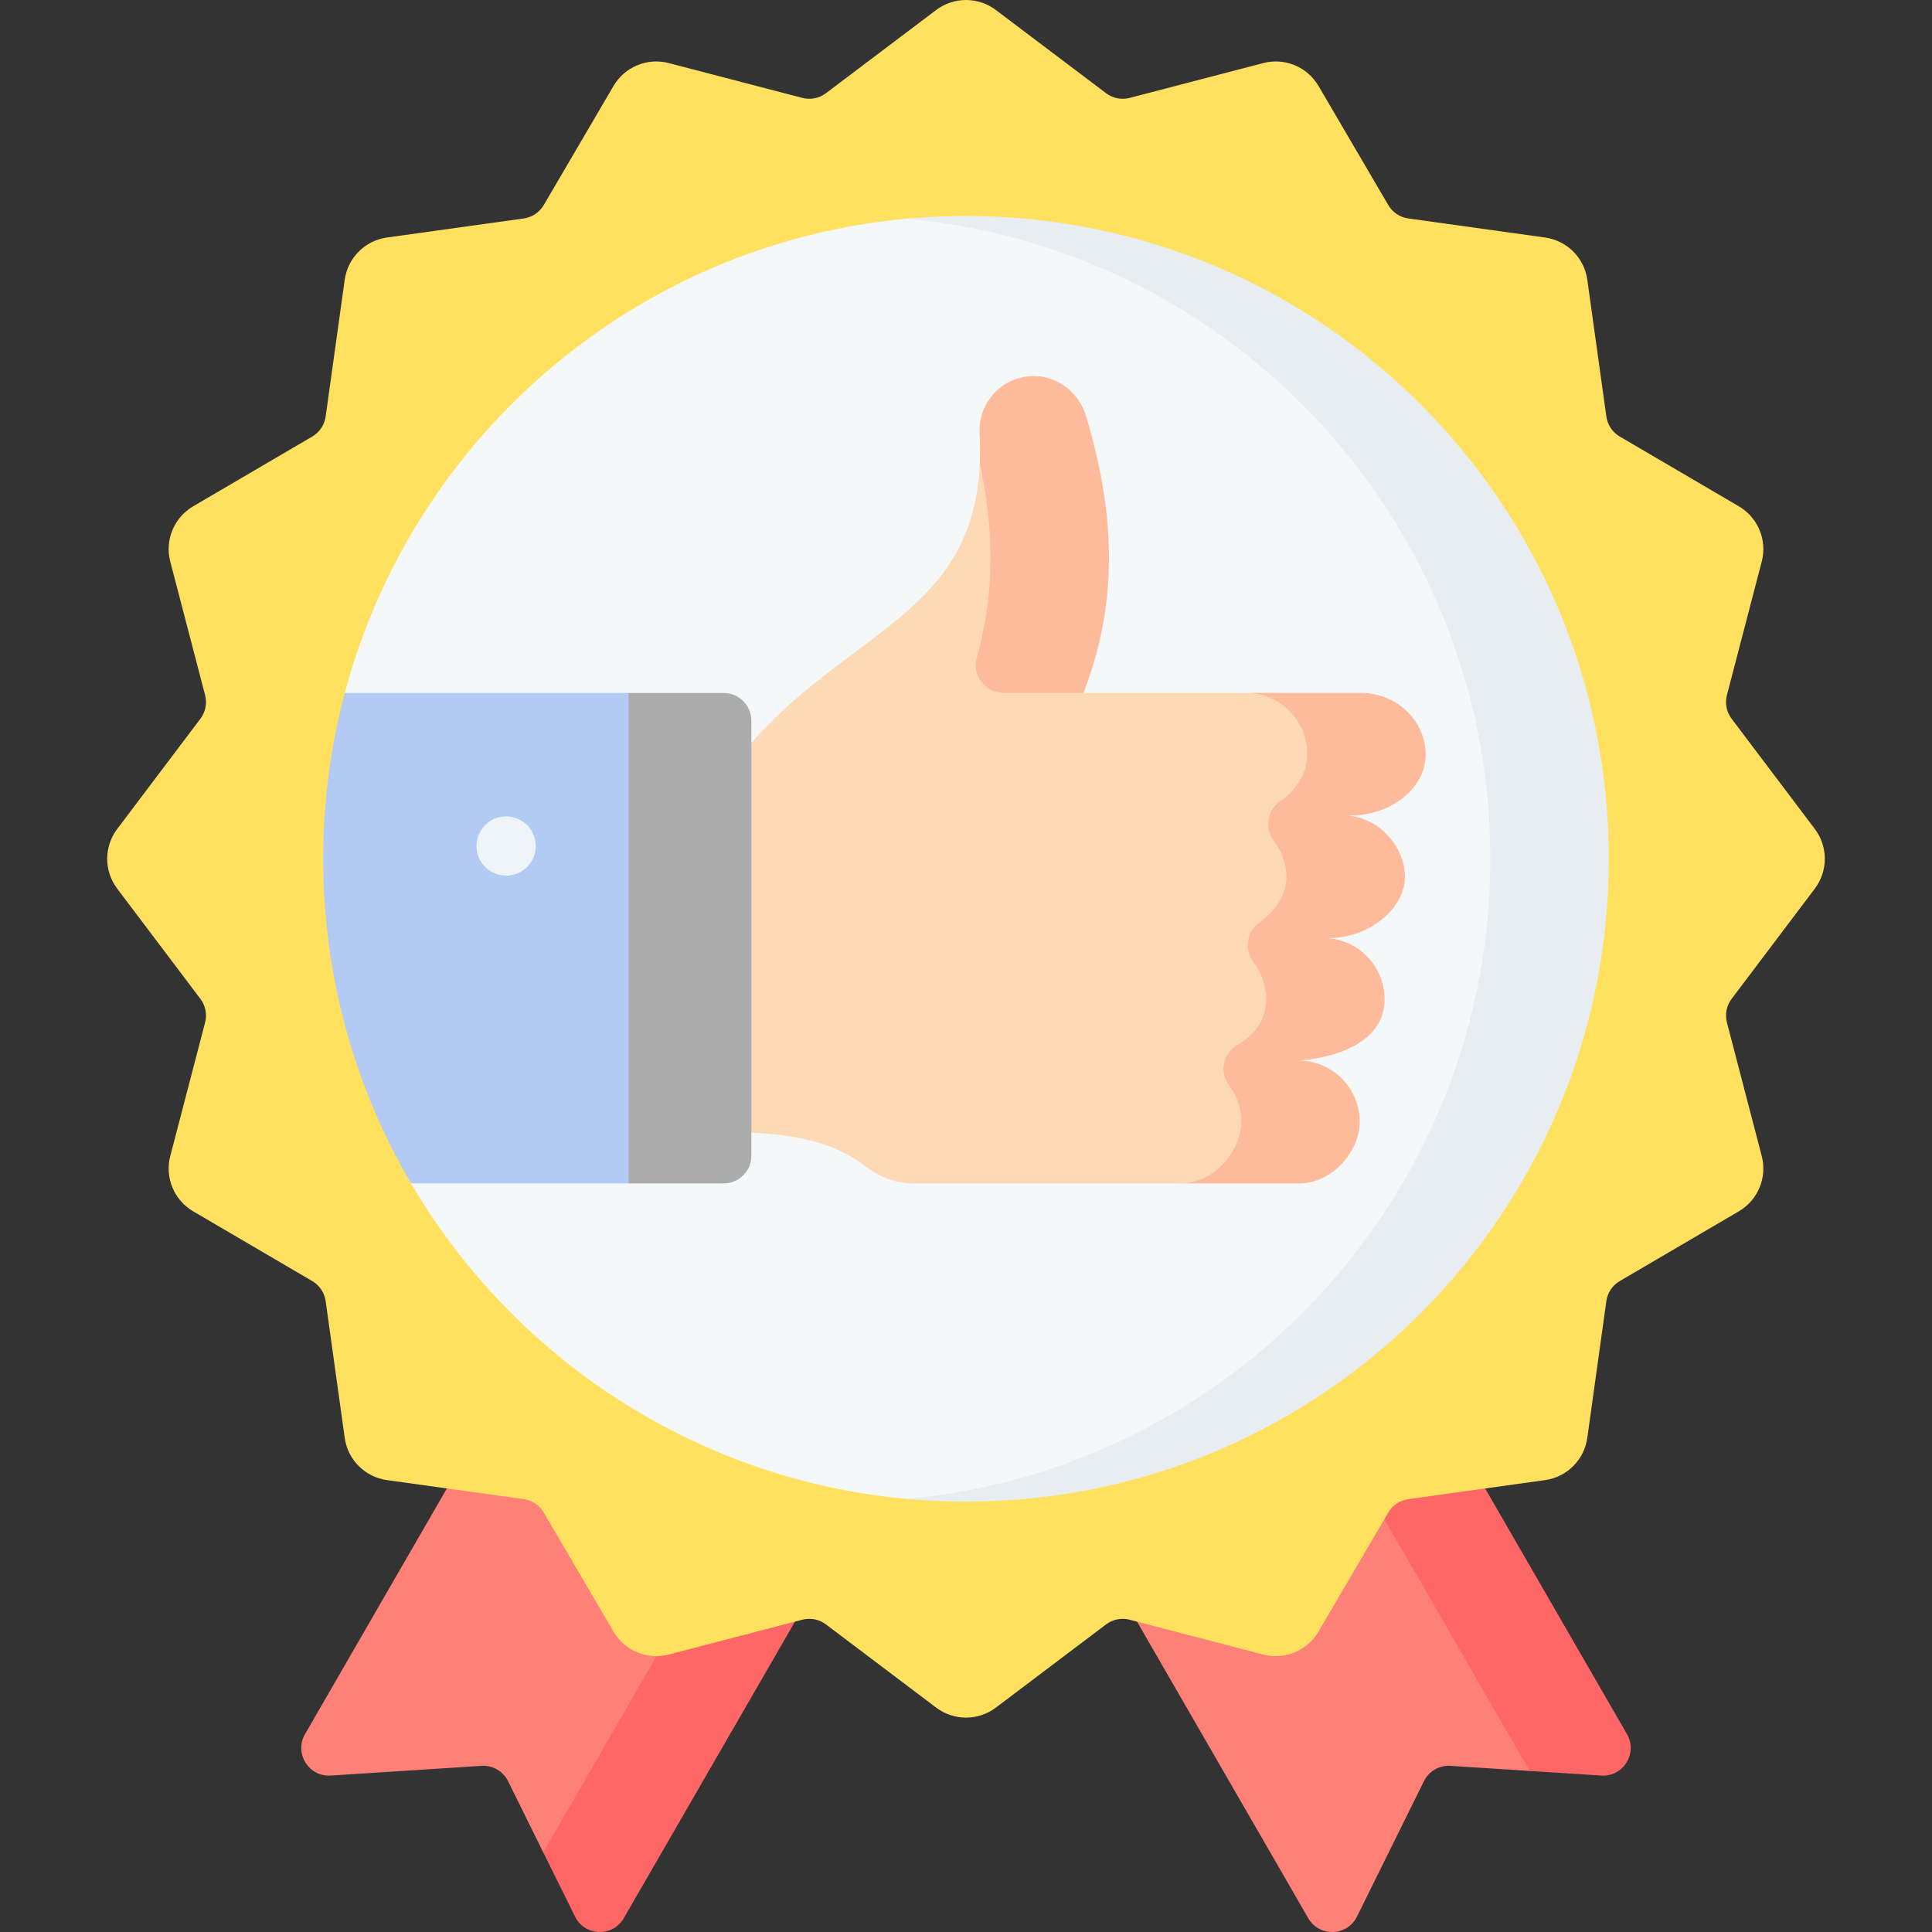
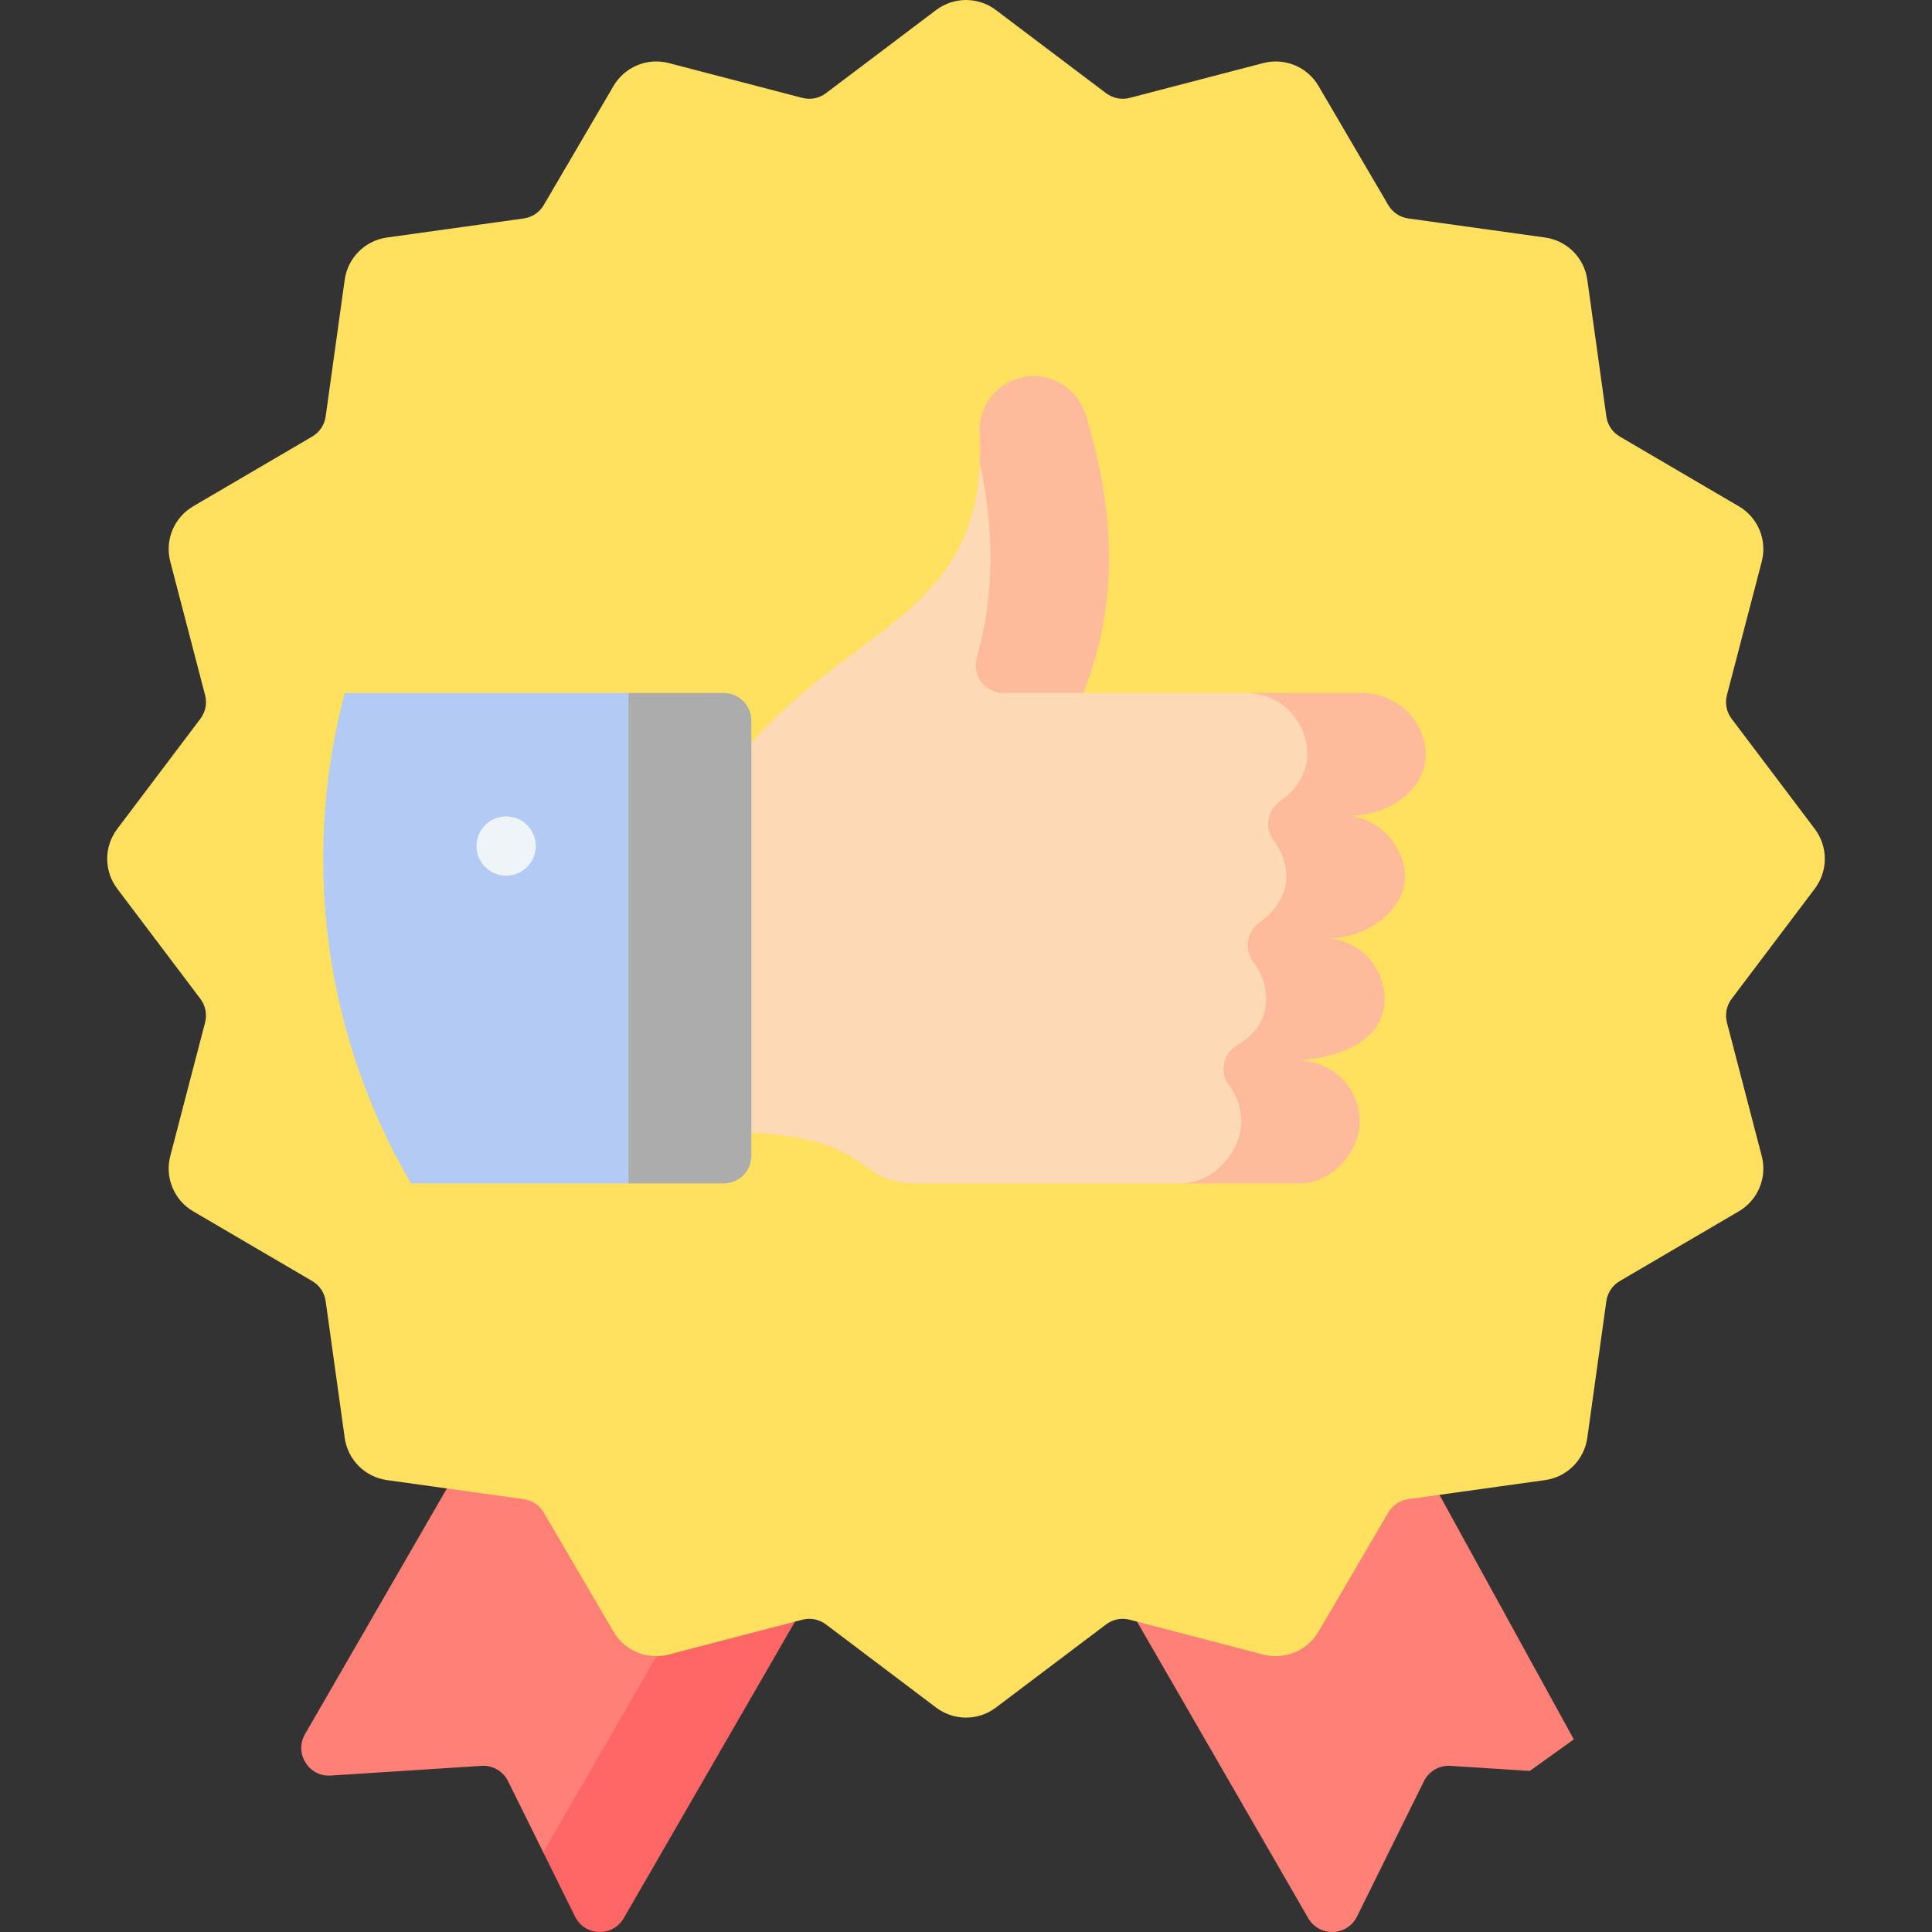
<svg xmlns="http://www.w3.org/2000/svg" id="Capa_1" height="512" viewBox="0 0 512 512" width="512">
  <rect x="0" y="0" width="512" height="512" fill="#333333" stroke="none" />
  <g>
    <path d="m330.005 302.478-74.005 48.77 90.695 157.088c2.926 5.068 10.319 4.83 12.913-.415l17.749-35.889c1.311-2.651 4.087-4.254 7.039-4.064l21.002 1.353 11.68-8.366z" fill="#ff8076" />
-     <path d="m405.397 469.321 18.953 1.221c5.84.376 9.742-5.908 6.816-10.975l-90.695-157.088-23.551 13.597z" fill="#f66" />
    <path d="m171.528 302.478 74.005 48.77-87.073 158.477-14.488-18.828-9.329-18.865c-1.311-2.651-4.087-4.254-7.039-4.064l-39.955 2.574c-5.84.376-9.742-5.908-6.816-10.975z" fill="#ff8076" />
    <path d="m171.528 302.478-7.85 13.597 60.921 35.172-80.626 139.649 8.419 17.024c2.594 5.245 9.987 5.483 12.913.415l90.695-157.087z" fill="#f66" />
    <path d="m480.942 235.504-22.048 29.208c-1.35 1.788-1.807 4.095-1.242 6.263l9.228 35.391c1.483 5.689-.996 11.671-6.069 14.643l-31.558 18.487c-1.935 1.133-3.244 3.09-3.553 5.311l-5.05 36.242c-.81 5.813-5.38 10.383-11.193 11.193l-36.242 5.05c-2.221.309-4.178 1.619-5.311 3.553l-18.487 31.558c-2.972 5.073-8.954 7.552-14.643 6.069l-35.39-9.228c-2.168-.565-4.475-.108-6.263 1.242l-29.208 22.048c-4.682 3.534-11.14 3.534-15.822 0l-29.208-22.048c-1.788-1.35-4.095-1.807-6.263-1.242l-35.391 9.228c-5.689 1.483-11.671-.996-14.643-6.069l-18.487-31.558c-1.133-1.935-3.09-3.244-5.311-3.553l-36.242-5.05c-5.813-.81-10.383-5.38-11.193-11.193l-5.05-36.242c-.309-2.221-1.619-4.178-3.553-5.311l-31.558-18.487c-5.073-2.972-7.553-8.954-6.069-14.643l9.228-35.39c.565-2.168.108-4.475-1.242-6.263l-22.048-29.208c-3.534-4.682-3.534-11.14 0-15.822l22.048-29.208c1.35-1.788 1.807-4.095 1.242-6.263l-9.228-35.391c-1.483-5.689.996-11.671 6.069-14.643l31.558-18.487c1.935-1.133 3.244-3.09 3.553-5.311l5.05-36.242c.81-5.813 5.38-10.383 11.193-11.193l36.242-5.05c2.221-.309 4.178-1.619 5.311-3.553l18.487-31.558c2.972-5.073 8.954-7.552 14.643-6.069l35.39 9.228c2.168.565 4.475.108 6.263-1.242l29.208-22.048c4.682-3.534 11.14-3.534 15.822 0l29.208 22.048c1.788 1.35 4.095 1.807 6.263 1.242l35.391-9.228c5.689-1.483 11.671.996 14.643 6.069l18.487 31.558c1.133 1.935 3.09 3.244 5.311 3.553l36.242 5.05c5.813.81 10.383 5.38 11.193 11.193l5.05 36.242c.309 2.221 1.619 4.177 3.553 5.311l31.558 18.487c5.073 2.972 7.552 8.954 6.069 14.643l-9.228 35.39c-.565 2.168-.108 4.475 1.242 6.263l22.048 29.208c3.534 4.681 3.534 11.14 0 15.822z" fill="#ffe05f" />
-     <path d="m415.885 227.595c0 94.079-65.807 169.306-159.885 169.306-5.294 0-10.532.805-15.703.332-56.069-5.126-104.288-37.428-131.371-83.619-14.79-25.247-2.345-54.638-2.345-86.019 0-15.198-18.945-29.926-15.209-43.951 18.084-67.903 77.05-119.118 148.924-125.687 5.171-.473 10.409.333 15.703.333 94.079-.001 159.886 75.216 159.886 169.305z" fill="#f5f8f9" />
-     <path d="m256 57.243c-5.294 0-10.532.242-15.703.715 86.721 7.923 154.654 80.842 154.654 169.638 0 88.786-67.933 161.713-154.654 169.638 5.171.473 10.409.715 15.703.715 94.078 0 170.352-76.274 170.352-170.352 0-94.091-76.274-170.354-170.352-170.354z" fill="#e8edf2" />
+     <path d="m415.885 227.595z" fill="#f5f8f9" />
    <path d="m333.637 281.065c8.97 0 16.241 7.271 16.241 16.241.023 7.368-6.847 15.287-16.241 15.265l-20.934 1.047h-70.768c-4.387 0-8.632-1.557-12.113-4.226-9.182-7.04-18.898-8.531-30.707-9.233l-10.467-51.526 10.467-51.75c27.773-31.732 62.968-34.714 60.505-82.132-.426-8.205 15.734-11.016 17.568-5.005 7.454 24.432 19.785 48.681 9.945 73.873h43.053l20.934 1.047c8.97 0 16.241 6.225 16.241 15.194 0 9.782-10.45 16.964-21.741 16.241 8.97 0 16.241 8.106 16.241 16.241 0 8.875-10.389 16.934-21.64 16.241 8.97 0 16.241 7.271 16.241 16.241.001 10.477-10.944 15.318-22.825 16.241z" fill="#fed9b6" />
    <g fill="#febb9c">
      <path d="m259.668 122.78c3.678 17.031 4.104 34.071-.802 51.502-1.319 4.684 2.171 9.337 7.037 9.337h21.23c9.776-25.027 8-49.122.668-73.392-1.796-5.943-7.104-10.332-13.309-10.56-8.469-.312-15.308 6.699-14.872 15.085.147 2.828.16 5.499.048 8.028z" />
      <path d="m376.834 194.561c-2.482-6.67-9.043-10.942-16.16-10.942h-30.489c8.97 0 16.241 7.271 16.241 16.241 0 5.058-2.794 9.422-7.055 12.356-3.506 2.415-4.39 7.177-1.819 10.57 2.116 2.793 3.374 6.172 3.374 9.556 0 4.618-2.813 9.015-7.096 12.073-3.438 2.454-4.212 7.189-1.644 10.542 2.095 2.735 3.341 6.156 3.341 9.868 0 5.504-3.02 9.452-7.61 12.095-3.751 2.159-4.853 7.157-2.245 10.611 2.053 2.72 3.271 6.106 3.271 9.776.023 7.368-6.847 16.333-16.241 16.312h31.401c9.394.021 16.264-8.944 16.241-16.312 0-8.97-7.271-16.241-16.241-16.241 11.881-.923 22.825-5.764 22.825-16.241 0-8.583-6.659-15.611-15.093-16.201 10.8.101 20.492-7.709 20.492-16.281 0-7.777-6.646-15.528-15.069-16.195 12.78.205 24.036-9.602 19.576-21.587z" />
    </g>
    <path d="m188.644 194.111v109.036l-22.076 10.467h-57.641c-14.79-25.247-23.279-54.638-23.279-86.019 0-15.198 1.989-29.926 5.726-43.951h75.195z" fill="#b3cbf4" />
    <path d="m166.568 313.619v-129.97h25.221c4.047 0 7.327 3.28 7.327 7.327v115.316c0 4.047-3.28 7.327-7.327 7.327z" fill="#acacac" />
    <path d="m134.13 232.058c-4.336 0-7.85-3.515-7.85-7.85 0-4.336 3.515-7.85 7.85-7.85 4.336 0 7.85 3.515 7.85 7.85.001 4.335-3.514 7.85-7.85 7.85z" fill="#eff4f9" />
  </g>
</svg>